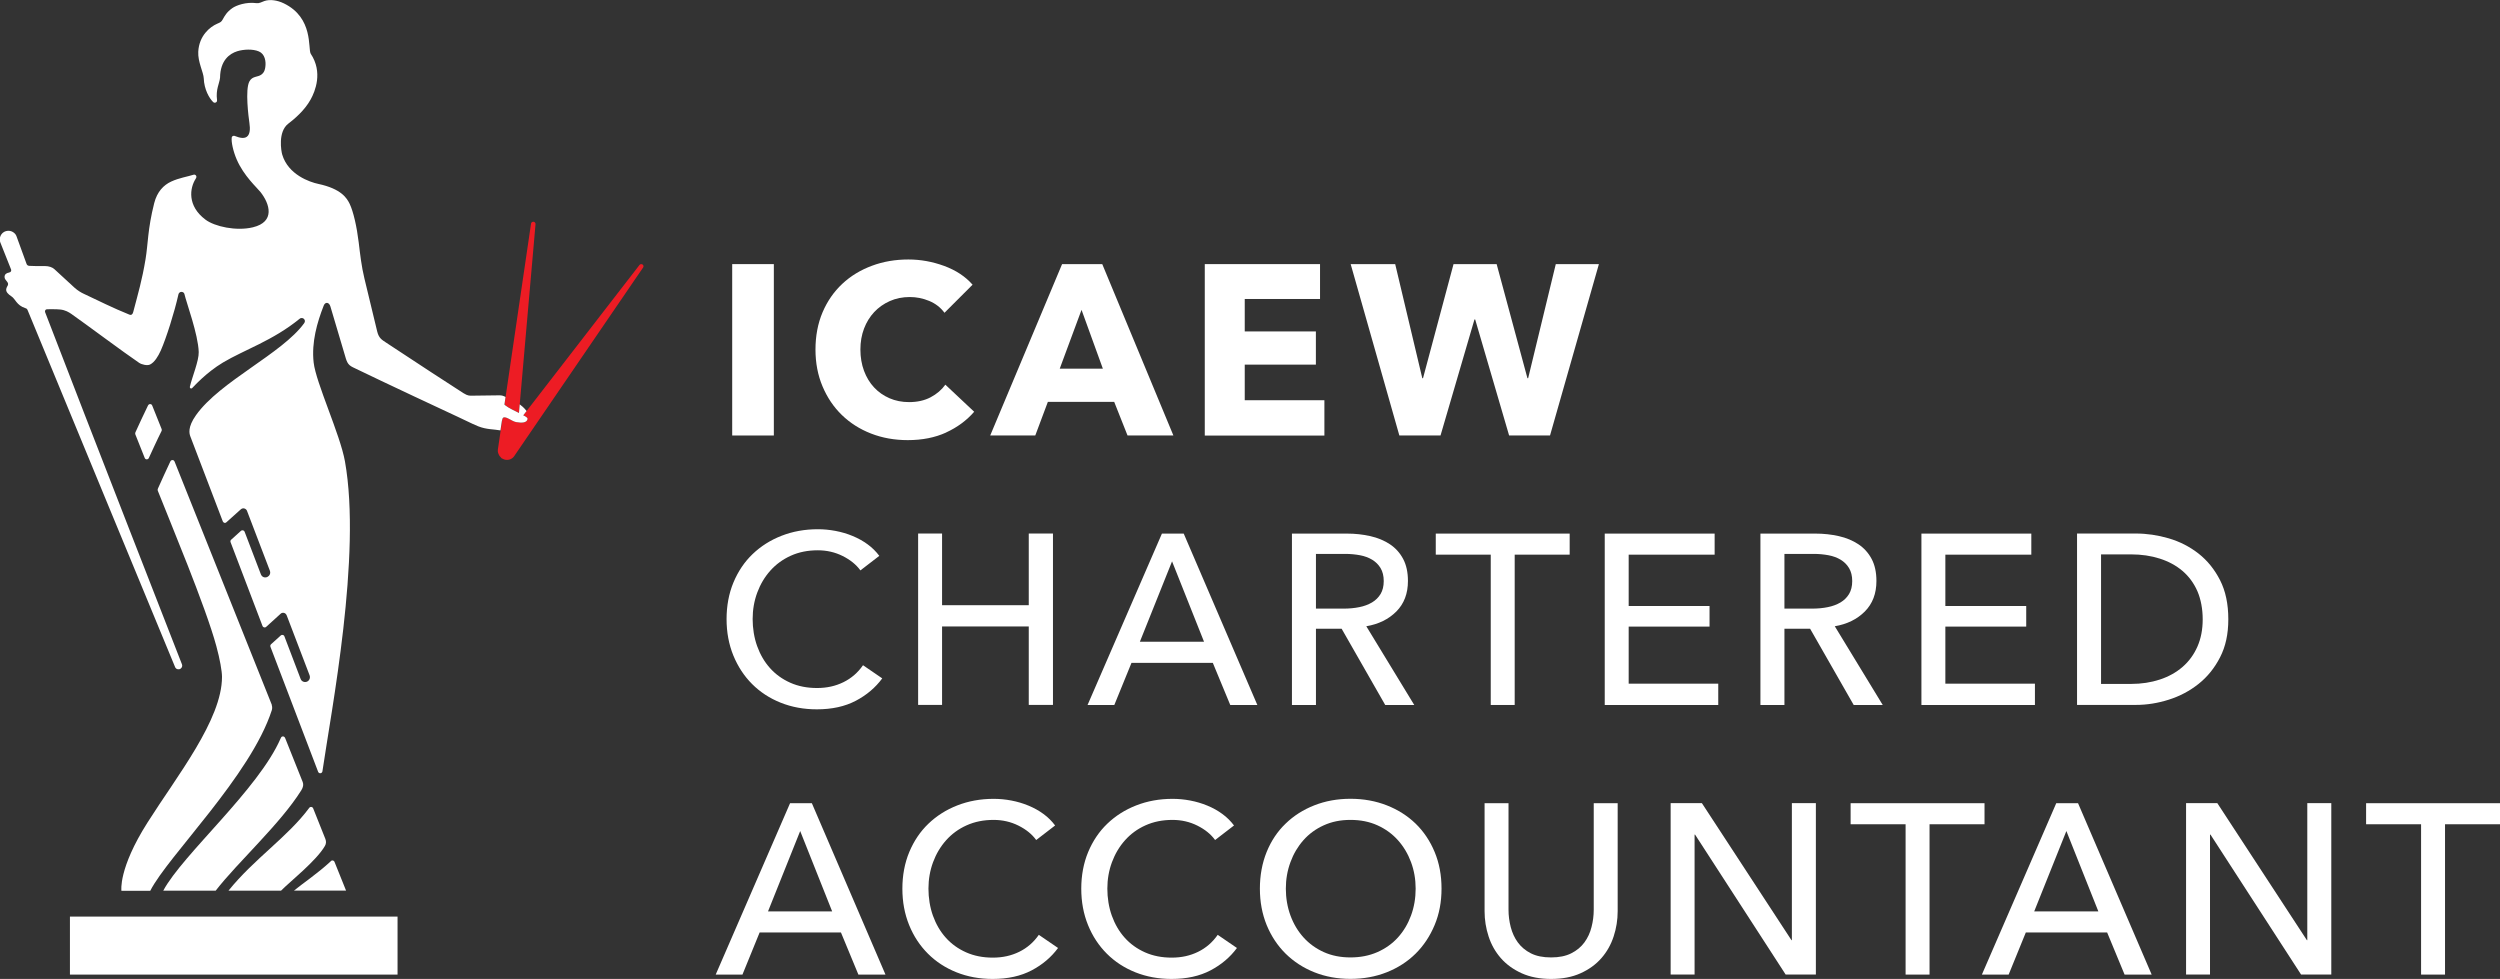
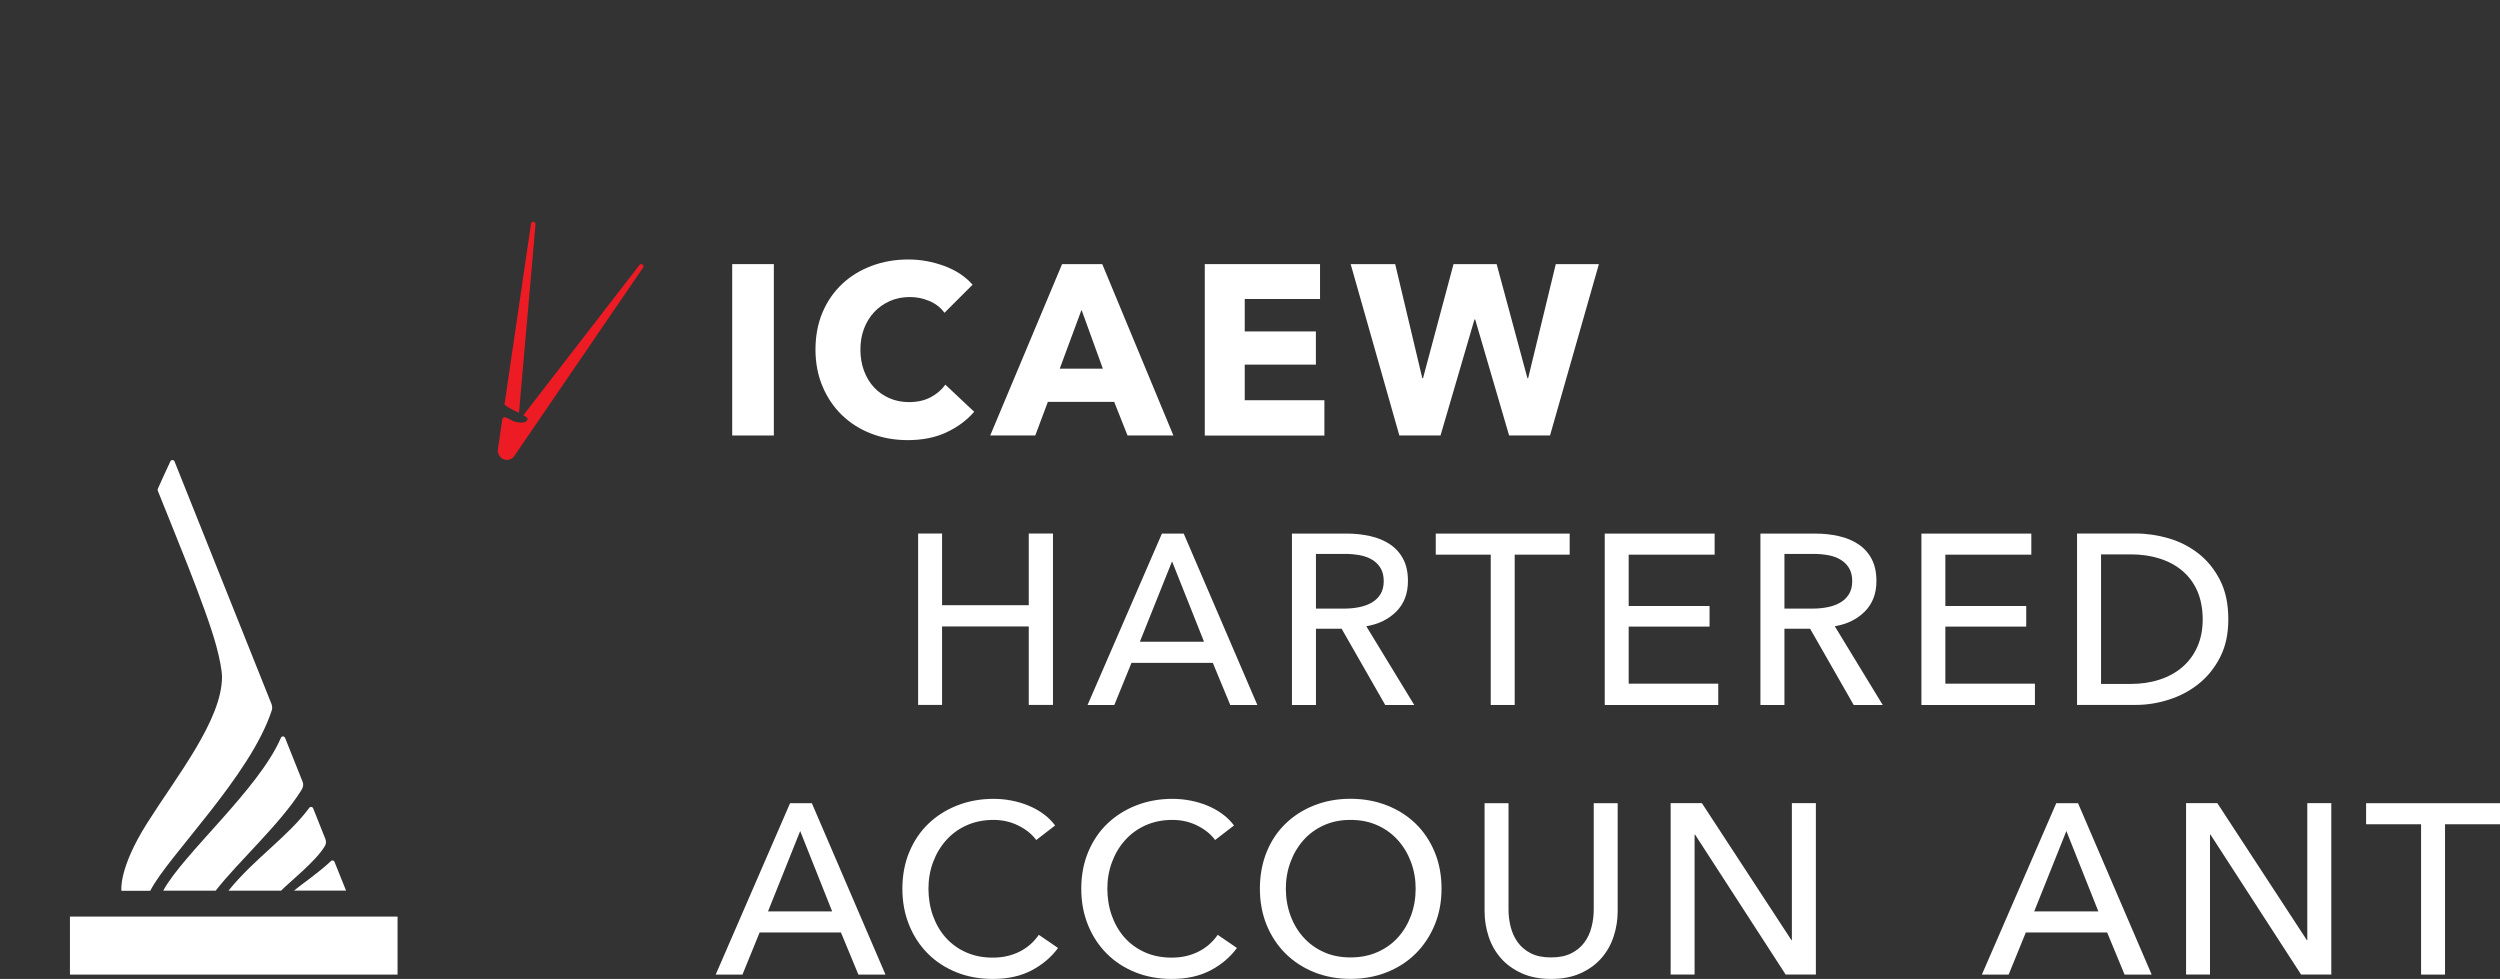
<svg xmlns="http://www.w3.org/2000/svg" id="Layer_2" data-name="Layer 2" viewBox="0 0 372.85 146">
  <rect x="0" y="0" width="372.85" height="146" fill="#333333" stroke="none" />
  <defs>
    <style>
      .cls-1 {
        fill: #ed1c24;
      }

      .cls-2 {
        fill: #fff;
      }
    </style>
  </defs>
  <g id="Layer_1-2" data-name="Layer 1">
    <g>
      <path class="cls-1" d="M75.37,60.45c.43.37,1.51.86,2.03,1.13.84-9.63,2.45-27.94,2.47-28.16.01-.16-.12-.33-.3-.35-.21-.02-.34.13-.37.27-.02.16-2.53,17.19-3.96,26.99.05.04.09.08.14.12Z" />
      <path class="cls-1" d="M95.84,39.46c-.14-.11-.36-.08-.46.05-.14.17-11.44,14.8-17.34,22.43.36.18.69.35.64.57-.12.55-.84.6-1.71.44-.63-.12-1.44-.85-1.87-.69-.08.03-.2.17-.21.43-.39,2.66-.64,4.38-.64,4.38v.03s0,0,0,0h0s0,0,0,0c-.03.28.05.54.18.77.02.04.04.08.06.12.05.07.11.13.18.2.05.05.08.11.14.16.03.02.06.03.09.04.02.01.04.02.06.03.57.32,1.3.19,1.7-.35h0s0,0,0,0h0s.02-.03.02-.03c0,0,19.11-27.96,19.24-28.15.08-.12.08-.32-.09-.45Z" />
-       <path class="cls-2" d="M24.11,64c-.13-.3-1.29-3.24-1.41-3.52-.04-.08-.09-.17-.21-.2-.15-.05-.32.01-.41.18-.6,1.23-1.38,2.9-1.89,4.03-.05.12-.03.23,0,.31.47,1.2,1.03,2.58,1.39,3.49.12.31.5.26.61.03.18-.39,1.32-2.89,1.9-4.03.04-.08.06-.19.02-.28" />
      <path class="cls-2" d="M41.86,110.11c-3.3,7.62-14.63,17.33-17.51,22.72h7.82c3.31-4.27,9.6-9.91,12.77-14.97.28-.45.35-.86.21-1.22-.68-1.68-2.41-6.03-2.62-6.56-.1-.26-.31-.28-.45-.23-.13.05-.17.15-.21.25" />
      <path class="cls-2" d="M48.53,125.13c-.55-1.38-1.66-4.17-1.82-4.56-.05-.14-.14-.18-.22-.21-.13-.05-.3.02-.36.11-3.21,4.35-8.21,7.59-12.05,12.36h7.84c1.27-1.3,5.27-4.45,6.54-6.67.16-.27.23-.64.07-1.03" />
      <path class="cls-2" d="M40.54,105.12c-.21-.51-14.44-36.12-14.51-36.3-.03-.07-.13-.21-.3-.21-.13,0-.26.07-.32.2-.63,1.32-1.34,2.91-1.85,4.04-.03.07-.08.18-.02.35,1.8,4.58,7.13,17.24,8.73,23.18.52,1.91.84,3.71.84,4.57,0,6.4-6.74,14.81-11.11,21.72-4.38,6.9-3.89,10.18-3.89,10.18h4.3c2.63-5.18,14.97-17.15,18.13-26.94.08-.26.06-.59-.02-.78" />
      <path class="cls-2" d="M49.29,128.49c-1.95,1.8-4.22,3.32-5.44,4.33h7.76s-1.59-3.94-1.73-4.3c-.06-.13-.2-.2-.33-.19-.11,0-.18.07-.27.16" />
      <rect class="cls-2" x="10.43" y="136.7" width="48.86" height="8.65" />
-       <path class="cls-2" d="M74.89,62.69c.01-.26.13-.4.21-.43.44-.16,1.24.57,1.87.69.87.16,1.59.11,1.71-.44.05-.22-.28-.39-.64-.57.16-.21.33-.42.5-.64-.19-.24-.38-.45-.57-.62-.16-.15-.31-.26-.46-.38-.04.44-.08.87-.11,1.29-.52-.27-1.6-.76-2.03-1.13-.05-.04-.09-.08-.14-.12.05-.37.11-.75.17-1.14-.39-.18-.53-.25-1.01-.24-1.49.03-2.99.05-3.9.05-.4,0-.67.07-1.38-.38-.71-.44-8.32-5.4-11.52-7.53-.61-.41-1.08-.64-1.33-1.65-.3-1.2-1.47-6.11-1.91-7.92-.44-1.81-.64-3.61-.85-5.37-.29-2.39-.8-4.6-1.34-5.74-.42-.86-1.23-2.25-4.68-2.99-1.28-.27-4.5-1.37-5.39-4.38-.14-.47-.68-3.39.91-4.61.83-.63,2.43-1.95,3.34-3.62.65-1.18,1.85-4.04,0-6.81-.43-.75.44-5.36-4.01-7.51-.97-.47-2.08-.63-2.89-.35-.48.17-.75.37-1.18.32-1.54-.21-3.01.32-3.61.74-.85.6-1.15,1.18-1.44,1.7-.19.36-.35.43-.82.63-1.08.47-2.69,1.77-2.82,4.17-.08,1.53.79,3.09.82,3.98.06,1.65.82,2.96,1.4,3.53.15.15.36.12.48.01.11-.1.11-.23.1-.31-.21-1.61.36-2.46.45-3.33.03-2.59,1.42-3.59,2.57-3.95.94-.29,2.32-.36,3.22.03.9.38,1.09,1.48.96,2.35-.05.32-.13.77-.58,1.1-.55.42-1.34.19-1.79,1.02-.66,1.21-.13,5.32,0,6.2.15.98.04,1.59-.24,1.92-.41.49-1.16.33-1.94.02-.05-.02-.13-.05-.25-.01-.1.03-.2.13-.21.26-.08.62.2,2,.75,3.27,1.07,2.46,3,4.16,3.54,4.84,1.4,1.77,2.22,4.45-1.13,5.26-2.48.6-5.7-.11-7.07-1.14-2.75-2.06-2.36-4.71-1.45-6.12.13-.2.11-.34.04-.45-.08-.13-.26-.18-.38-.13-.86.28-2.15.47-3.33,1.02-1.13.52-2.1,1.52-2.53,3.22-.99,3.92-.91,6.08-1.29,8.35-.52,3.13-1.08,5-1.84,7.89-.08.32-.26.51-.58.38-2.48-1-4.59-2.07-6.87-3.14-.3-.14-.82-.44-1.3-.87-1.2-1.12-1.91-1.75-3.01-2.77-.3-.28-.82-.46-1.42-.46-.82,0-1.7.02-2.33-.03-.2-.02-.35-.13-.4-.3-.56-1.52-1.35-3.69-1.51-4.15-.15-.42-.77-.95-1.56-.73-.78.22-1.08,1.09-.85,1.66.15.38,1,2.53,1.61,4.05.02.05.05.18-.02.3-.04.07-.13.14-.28.17-.34.06-.66.22-.67.64-.01.55.68.74.5,1.24-.07.17-.21.32-.25.6-.06.38.26.74.79,1.08.58.37.74,1.31,2.04,1.74.19.06.28.1.37.33,1.9,4.59,21.42,51.89,21.99,53.22.14.32.52.4.78.25.26-.15.33-.46.24-.67-.67-1.71-13.8-35.32-20.41-52.52-.01-.03-.05-.15.03-.29.06-.11.17-.15.28-.15.54,0,1.3-.02,1.93.04.76.07,1.31.41,1.66.65,2.13,1.49,7.8,5.73,10.12,7.3.36.25,1.22.47,1.64.25.65-.33,1.18-1.17,1.6-2.1.8-1.82,2.02-5.64,2.63-8.38.05-.2.25-.36.44-.35.22,0,.41.13.45.33.3,1.31,2.05,6.01,2.13,8.64.04,1.3-.98,3.71-1.32,5.18-.02.07,0,.18.1.24.06.03.16.03.24-.04.24-.23,2.07-2.3,4.59-3.81,3.16-1.89,7.45-3.27,11.44-6.53.25-.2.52-.1.65.03.17.18.19.41.02.64-3.29,4.54-12.53,8.65-16.12,13.7-1.3,1.83-1,2.79-.84,3.2.72,1.88,3.84,10.08,4.83,12.65.06.16.31.34.54.13.46-.42,1.62-1.46,2.14-1.92.37-.33.81-.08.92.19.6,1.6,2.93,7.67,3.42,8.95.16.43-.07.79-.38.94-.34.15-.79.06-.97-.42-.36-.94-1.93-5.06-2.42-6.34-.07-.18-.34-.29-.55-.11-.35.32-.94.84-1.45,1.31-.06.05-.16.18-.09.37.22.57,4.25,11.16,4.77,12.52.07.17.34.29.54.11.47-.43,1.91-1.73,2.17-1.97.23-.21.72-.2.9.28.6,1.6,2.88,7.52,3.4,8.9.15.39-.02.79-.36.95-.34.16-.81.03-.97-.39-.35-.9-2.13-5.57-2.43-6.38-.08-.22-.39-.24-.52-.12-.11.1-1,.92-1.46,1.32-.12.1-.14.26-.09.39,3.21,8.43,6.84,17.97,7.11,18.64.07.18.25.24.39.2.13-.03.23-.14.25-.28,1.31-9,5.86-32.2,3.36-46.22-.72-4.03-4.33-11.72-4.67-14.75-.34-3.03.53-6,1.5-8.48.23-.6.81-.53,1,.13.46,1.55,1.6,5.4,2.09,7.04.33,1.12.41,1.62,1.27,2.03,4.42,2.15,15.05,7.12,15.63,7.38.59.25,2.06,1.02,3.06,1.42,1.27.5,2.3.42,3.31.61.07-.45.14-.94.22-1.47Z" />
      <g>
        <path class="cls-2" d="M109.2,64.95v-25.56h6.21v25.56h-6.21Z" />
        <path class="cls-2" d="M141.12,64.5c-1.66.76-3.57,1.14-5.74,1.14-1.97,0-3.8-.33-5.47-.98s-3.12-1.57-4.35-2.76c-1.23-1.19-2.19-2.62-2.89-4.28-.7-1.66-1.05-3.49-1.05-5.49s.35-3.9,1.06-5.56c.71-1.66,1.69-3.07,2.94-4.24,1.25-1.17,2.72-2.06,4.41-2.69,1.68-.63,3.5-.94,5.45-.94,1.81,0,3.58.32,5.33.96,1.74.64,3.16,1.57,4.24,2.8l-4.19,4.19c-.58-.79-1.34-1.38-2.28-1.77-.94-.39-1.9-.58-2.89-.58-1.08,0-2.08.2-2.98.6-.9.4-1.68.95-2.33,1.64-.65.7-1.16,1.52-1.52,2.47-.36.95-.54,1.99-.54,3.12s.18,2.22.54,3.18c.36.96.86,1.79,1.5,2.47.64.69,1.4,1.22,2.29,1.61.89.39,1.87.58,2.93.58,1.23,0,2.3-.24,3.21-.72.91-.48,1.65-1.11,2.2-1.88l4.3,4.04c-1.13,1.3-2.53,2.33-4.19,3.09Z" />
        <path class="cls-2" d="M168.16,64.95l-1.99-5.02h-9.89l-1.88,5.02h-6.72l10.72-25.56h5.99l10.61,25.56h-6.86ZM161.3,46.21l-3.25,8.77h6.43l-3.18-8.77Z" />
        <path class="cls-2" d="M179.68,64.95v-25.56h17.19v5.2h-11.23v4.84h10.61v4.95h-10.61v5.31h11.88v5.27h-17.84Z" />
        <path class="cls-2" d="M231.17,64.95h-6.1l-5.06-17.3h-.11l-5.06,17.3h-6.14l-7.26-25.56h6.64l4.04,17.01h.11l4.55-17.01h6.43l4.59,17.01h.11l4.12-17.01h6.43l-7.29,25.56Z" />
      </g>
      <g>
-         <path class="cls-2" d="M131.58,101.17c-1.01,1.37-2.32,2.49-3.94,3.34-1.61.85-3.55,1.28-5.81,1.28-1.95,0-3.75-.33-5.4-.99s-3.07-1.59-4.26-2.78c-1.19-1.19-2.12-2.61-2.8-4.26-.67-1.65-1.01-3.46-1.01-5.43s.34-3.82,1.03-5.47c.69-1.65,1.64-3.06,2.85-4.22,1.22-1.17,2.65-2.08,4.31-2.73,1.66-.65,3.47-.98,5.42-.98.87,0,1.74.08,2.64.25.89.17,1.75.42,2.56.76.82.34,1.56.75,2.24,1.25.67.49,1.25,1.07,1.73,1.71l-2.82,2.17c-.63-.87-1.51-1.58-2.65-2.15-1.14-.57-2.38-.85-3.7-.85-1.49,0-2.84.27-4.03.81-1.19.54-2.21,1.28-3.05,2.22-.84.94-1.49,2.03-1.95,3.27-.46,1.24-.69,2.56-.69,3.95s.22,2.79.67,4.04c.45,1.25,1.08,2.34,1.91,3.27.83.93,1.84,1.66,3.03,2.19,1.19.53,2.52.79,3.99.79s2.76-.29,3.94-.87c1.18-.58,2.15-1.42,2.92-2.53l2.85,1.95Z" />
        <path class="cls-2" d="M136.93,79.57h3.57v10.69h12.93v-10.69h3.61v25.56h-3.61v-11.7h-12.93v11.7h-3.57v-25.56Z" />
        <path class="cls-2" d="M166.17,105.14h-3.97l11.09-25.56h3.25l10.98,25.56h-4.04l-2.6-6.28h-12.13l-2.56,6.28ZM170,95.71h9.57l-4.77-11.99-4.8,11.99Z" />
        <path class="cls-2" d="M196.25,105.14h-3.57v-25.56h8.2c1.23,0,2.4.13,3.5.38,1.11.25,2.08.66,2.91,1.21.83.55,1.49,1.28,1.97,2.18.48.9.72,2,.72,3.3,0,1.88-.58,3.39-1.73,4.55-1.16,1.16-2.65,1.89-4.48,2.2l7.15,11.74h-4.33l-6.5-11.37h-3.83v11.37ZM196.25,90.77h4.12c.84,0,1.62-.07,2.35-.22.72-.14,1.35-.38,1.9-.7.54-.32.97-.75,1.28-1.26.31-.52.47-1.16.47-1.93s-.16-1.41-.47-1.93-.73-.93-1.25-1.25c-.52-.31-1.12-.54-1.82-.67-.7-.13-1.43-.2-2.2-.2h-4.37v8.16Z" />
        <path class="cls-2" d="M225.9,105.14h-3.57v-22.42h-8.2v-3.14h19.97v3.14h-8.2v22.42Z" />
        <path class="cls-2" d="M242.9,101.96h13.36v3.18h-16.93v-25.56h16.39v3.14h-12.82v7.66h12.06v3.07h-12.06v8.52Z" />
        <path class="cls-2" d="M266.12,105.14h-3.57v-25.56h8.2c1.23,0,2.4.13,3.5.38,1.11.25,2.08.66,2.91,1.21.83.55,1.49,1.28,1.97,2.18s.72,2,.72,3.3c0,1.88-.58,3.39-1.73,4.55-1.16,1.16-2.65,1.89-4.48,2.2l7.15,11.74h-4.33l-6.5-11.37h-3.83v11.37ZM266.12,90.77h4.12c.84,0,1.62-.07,2.35-.22.72-.14,1.35-.38,1.9-.7.54-.32.97-.75,1.28-1.26.31-.52.47-1.16.47-1.93s-.16-1.41-.47-1.93c-.31-.52-.73-.93-1.25-1.25-.52-.31-1.12-.54-1.82-.67-.7-.13-1.43-.2-2.2-.2h-4.37v8.16Z" />
        <path class="cls-2" d="M290.13,101.96h13.36v3.18h-16.93v-25.56h16.39v3.14h-12.82v7.66h12.06v3.07h-12.06v8.52Z" />
        <path class="cls-2" d="M309.77,79.57h8.77c1.64,0,3.27.24,4.91.72,1.64.48,3.12,1.24,4.44,2.27,1.32,1.04,2.39,2.36,3.21,3.97.82,1.61,1.23,3.55,1.23,5.81s-.41,4.09-1.23,5.69c-.82,1.6-1.89,2.92-3.21,3.97-1.32,1.05-2.8,1.83-4.44,2.35-1.64.52-3.27.78-4.91.78h-8.77v-25.56ZM313.35,102h4.48c1.54,0,2.97-.22,4.28-.65,1.31-.43,2.44-1.06,3.39-1.88.95-.82,1.69-1.83,2.22-3.03.53-1.2.79-2.56.79-4.08s-.27-2.98-.79-4.19c-.53-1.2-1.27-2.21-2.22-3.02-.95-.81-2.08-1.42-3.39-1.84-1.31-.42-2.74-.63-4.28-.63h-4.48v19.32Z" />
      </g>
      <g>
        <path class="cls-2" d="M110.71,145.35h-3.97l11.09-25.56h3.25l10.98,25.56h-4.04l-2.6-6.28h-12.13l-2.56,6.28ZM114.54,135.93h9.57l-4.77-11.99-4.8,11.99Z" />
        <path class="cls-2" d="M157.8,141.38c-1.01,1.37-2.32,2.49-3.94,3.34-1.61.85-3.55,1.28-5.81,1.28-1.95,0-3.75-.33-5.4-.99-1.65-.66-3.07-1.59-4.26-2.78s-2.13-2.61-2.8-4.26c-.67-1.65-1.01-3.46-1.01-5.43s.34-3.82,1.03-5.47c.69-1.65,1.64-3.06,2.85-4.22,1.22-1.17,2.65-2.08,4.31-2.73,1.66-.65,3.47-.98,5.42-.98.87,0,1.75.08,2.64.25.89.17,1.74.42,2.56.76.82.34,1.56.75,2.24,1.25.67.49,1.25,1.07,1.73,1.71l-2.82,2.17c-.63-.87-1.51-1.58-2.65-2.15-1.14-.57-2.38-.85-3.7-.85-1.49,0-2.83.27-4.03.81s-2.21,1.28-3.05,2.22c-.84.94-1.49,2.03-1.95,3.27-.46,1.24-.69,2.56-.69,3.95s.22,2.79.67,4.04c.45,1.25,1.08,2.34,1.91,3.27.83.93,1.84,1.66,3.03,2.19,1.19.53,2.52.79,3.99.79s2.76-.29,3.94-.87c1.18-.58,2.15-1.42,2.92-2.53l2.85,1.95Z" />
        <path class="cls-2" d="M184.48,141.38c-1.01,1.37-2.32,2.49-3.94,3.34-1.61.85-3.55,1.28-5.81,1.28-1.95,0-3.75-.33-5.4-.99-1.65-.66-3.07-1.59-4.26-2.78s-2.13-2.61-2.8-4.26c-.67-1.65-1.01-3.46-1.01-5.43s.34-3.82,1.03-5.47c.69-1.65,1.64-3.06,2.85-4.22,1.22-1.17,2.65-2.08,4.31-2.73,1.66-.65,3.47-.98,5.42-.98.87,0,1.75.08,2.64.25.89.17,1.74.42,2.56.76.82.34,1.56.75,2.24,1.25.67.49,1.25,1.07,1.73,1.71l-2.82,2.17c-.63-.87-1.51-1.58-2.65-2.15-1.14-.57-2.38-.85-3.7-.85-1.49,0-2.83.27-4.03.81s-2.21,1.28-3.05,2.22c-.84.94-1.49,2.03-1.95,3.27-.46,1.24-.69,2.56-.69,3.95s.22,2.79.67,4.04,1.08,2.34,1.91,3.27c.83.93,1.84,1.66,3.03,2.19,1.19.53,2.52.79,3.99.79s2.76-.29,3.94-.87c1.18-.58,2.15-1.42,2.92-2.53l2.85,1.95Z" />
        <path class="cls-2" d="M214.99,132.53c0,1.97-.34,3.79-1.03,5.43-.69,1.65-1.63,3.07-2.83,4.26-1.2,1.19-2.64,2.12-4.3,2.78-1.66.66-3.47.99-5.42.99s-3.75-.33-5.4-.99-3.07-1.59-4.28-2.78c-1.2-1.19-2.14-2.61-2.82-4.26-.67-1.65-1.01-3.46-1.01-5.43s.34-3.82,1.01-5.47c.67-1.65,1.61-3.06,2.82-4.22,1.2-1.17,2.63-2.08,4.28-2.73s3.45-.98,5.4-.98,3.76.33,5.42.98c1.66.65,3.09,1.56,4.3,2.73,1.2,1.17,2.15,2.58,2.83,4.22.69,1.65,1.03,3.47,1.03,5.47ZM211.13,132.53c0-1.4-.23-2.71-.69-3.95s-1.11-2.33-1.95-3.27c-.84-.94-1.86-1.68-3.05-2.22-1.19-.54-2.53-.81-4.03-.81s-2.8.27-3.99.81c-1.19.54-2.2,1.28-3.03,2.22-.83.94-1.48,2.03-1.93,3.27-.46,1.24-.69,2.56-.69,3.95s.23,2.76.69,4.01c.46,1.25,1.11,2.34,1.95,3.27.84.93,1.85,1.66,3.03,2.19,1.18.53,2.5.79,3.97.79s2.8-.26,4.01-.79c1.2-.53,2.23-1.26,3.07-2.19.84-.93,1.49-2.02,1.95-3.27.46-1.25.69-2.59.69-4.01Z" />
        <path class="cls-2" d="M231.35,146c-1.69,0-3.15-.28-4.41-.85-1.25-.57-2.29-1.32-3.11-2.26-.82-.94-1.43-2.02-1.82-3.23-.4-1.22-.6-2.47-.6-3.77v-16.1h3.57v15.89c0,.87.11,1.73.33,2.58.22.85.57,1.62,1.06,2.29.49.67,1.14,1.22,1.95,1.63.81.41,1.81.61,3.01.61s2.18-.2,3-.61c.82-.41,1.47-.95,1.97-1.63.49-.67.85-1.44,1.06-2.29.22-.85.33-1.72.33-2.58v-15.89h3.57v16.1c0,1.3-.2,2.56-.6,3.77-.4,1.22-1,2.29-1.82,3.23-.82.94-1.85,1.69-3.11,2.26-1.25.57-2.72.85-4.41.85Z" />
        <path class="cls-2" d="M267.17,140.22h.07v-20.44h3.58v25.56h-4.51l-13.51-20.87h-.07v20.87h-3.57v-25.56h4.66l13.36,20.44Z" />
-         <path class="cls-2" d="M287.78,145.35h-3.58v-22.42h-8.2v-3.14h19.97v3.14h-8.2v22.42Z" />
        <path class="cls-2" d="M299.55,145.35h-3.97l11.09-25.56h3.25l10.98,25.56h-4.04l-2.6-6.28h-12.13l-2.56,6.28ZM303.38,135.93h9.57l-4.77-11.99-4.8,11.99Z" />
        <path class="cls-2" d="M344.04,140.22h.07v-20.44h3.58v25.56h-4.51l-13.51-20.87h-.07v20.87h-3.57v-25.56h4.66l13.36,20.44Z" />
        <path class="cls-2" d="M364.66,145.35h-3.58v-22.42h-8.2v-3.14h19.97v3.14h-8.2v22.42Z" />
      </g>
    </g>
  </g>
</svg>